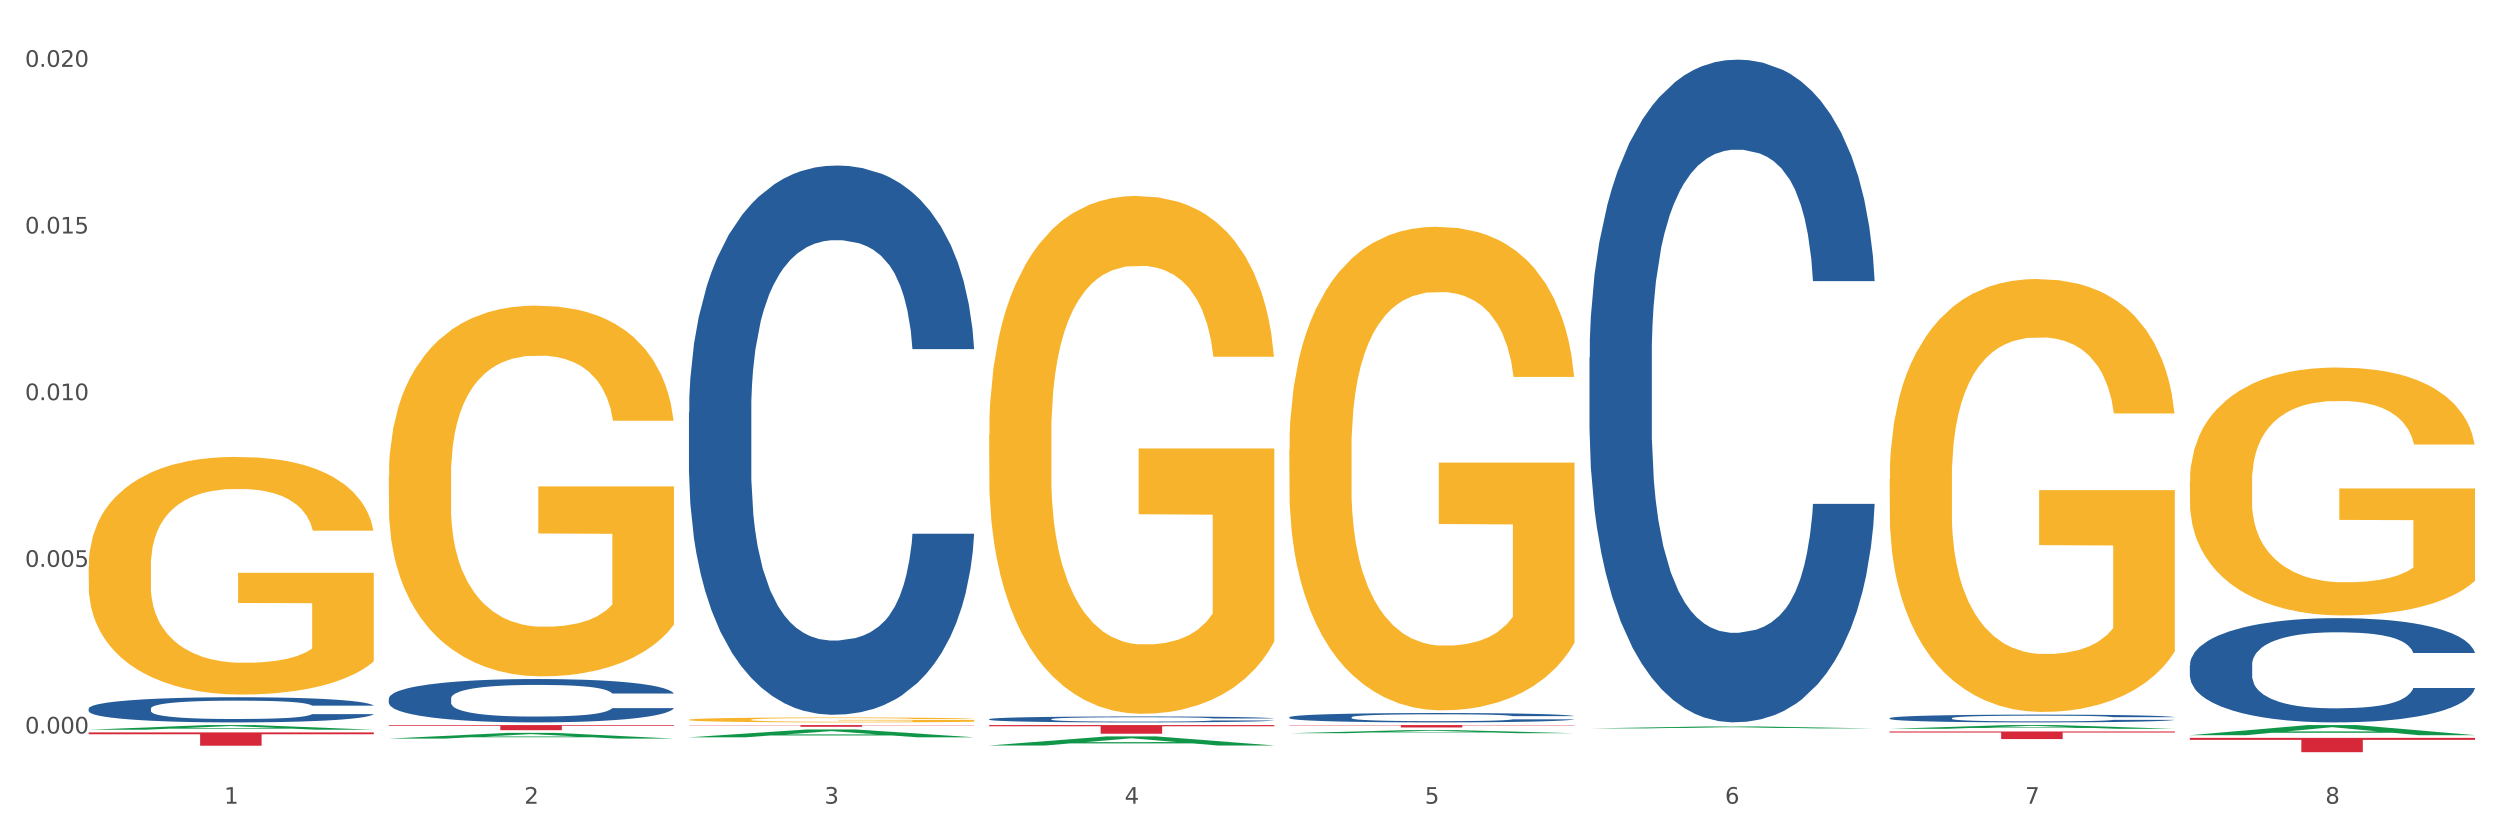
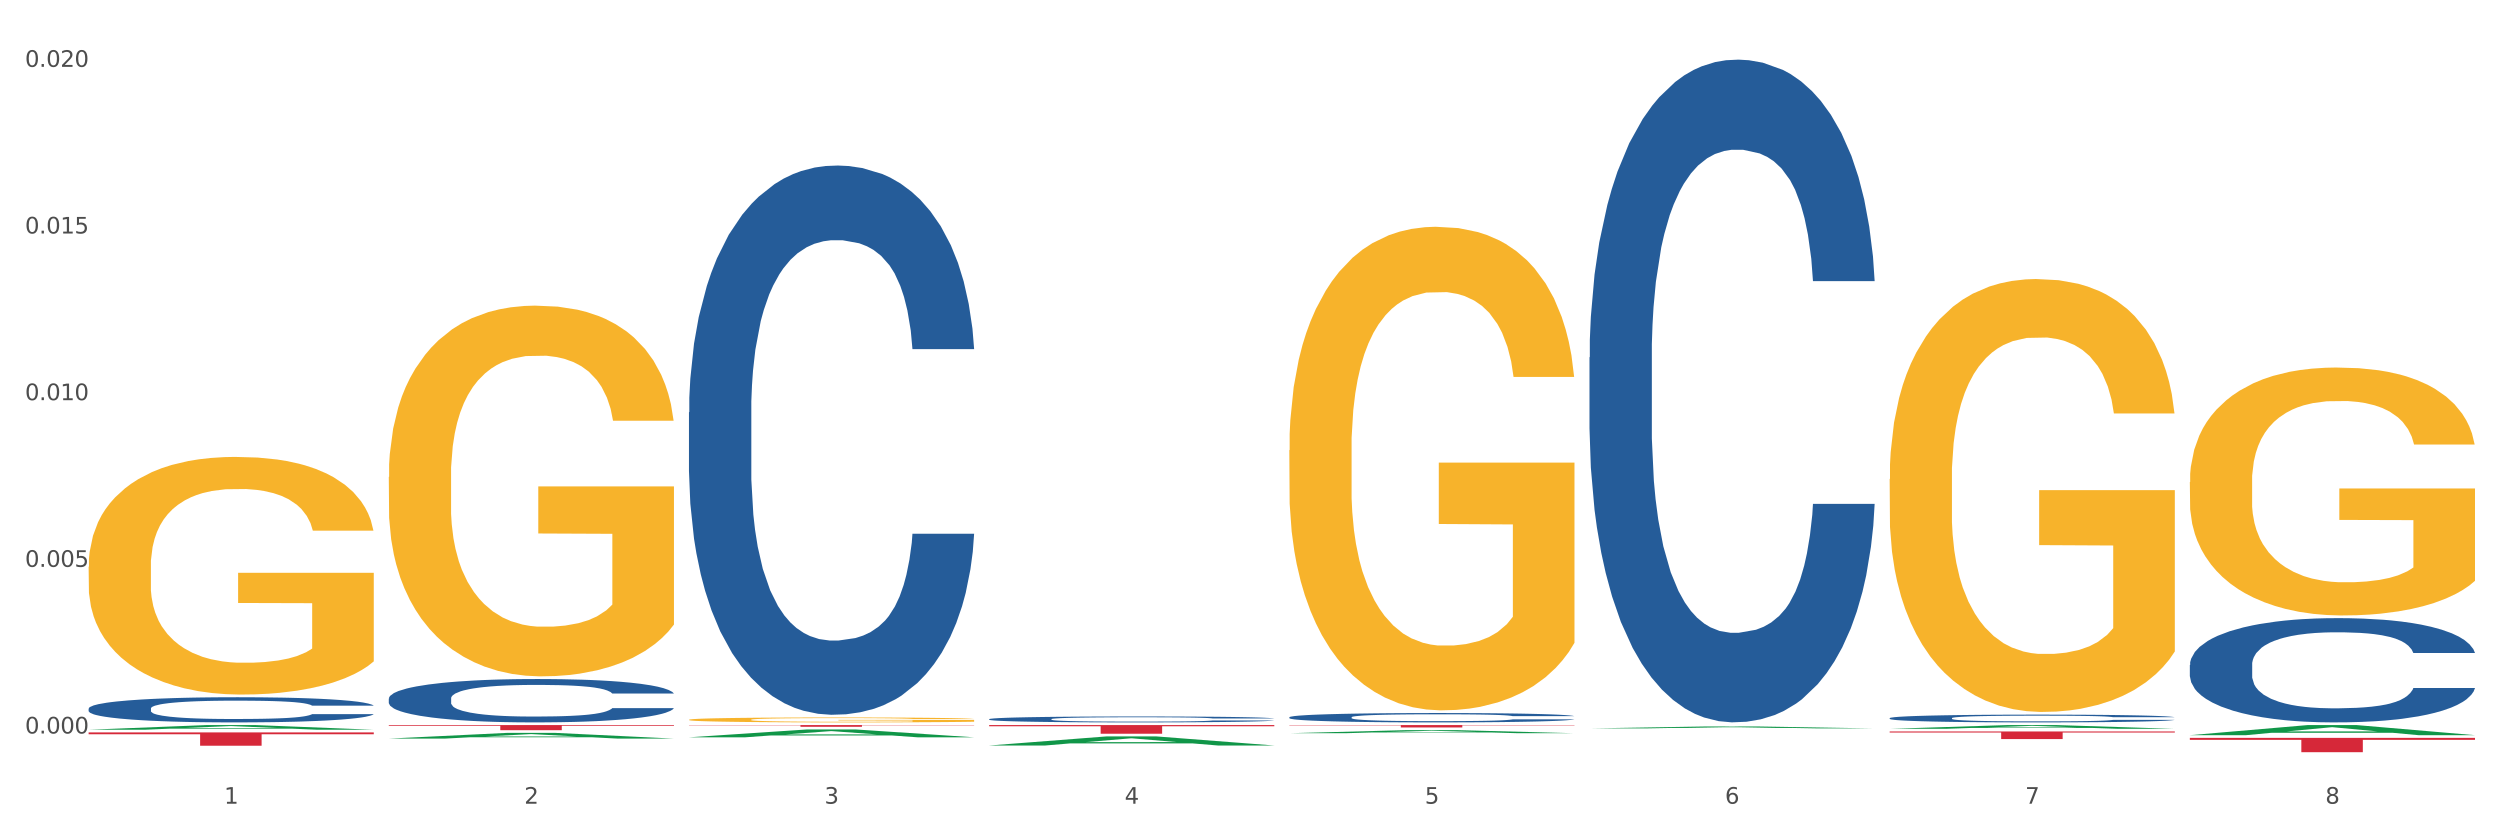
<svg xmlns="http://www.w3.org/2000/svg" xmlns:xlink="http://www.w3.org/1999/xlink" width="1080pt" height="360pt" viewBox="0 0 1080 360" version="1.1">
  <rect x="0" y="0" width="1080" height="360" fill="#333333" stroke="none" />
  <defs>
    <style type="text/css">*{stroke-linejoin: round; stroke-linecap: butt}</style>
  </defs>
  <g id="figure_1">
    <g id="patch_1">
      <path d="M 0 360  L 1080 360  L 1080 0  L 0 0  z " style="fill: #ffffff; stroke: #ffffff; stroke-linejoin: miter" />
    </g>
    <g id="axes_1">
      <g id="matplotlib.axis_1">
        <g id="xtick_1">
          <g id="text_1">
            <g style="fill: #4d4d4d" transform="translate(96.825 347.204) scale(0.096 -0.096)">
              <defs>
                <path id="DejaVuSans-31" d="M 794 531  L 1825 531  L 1825 4091  L 703 3866  L 703 4441  L 1819 4666  L 2450 4666  L 2450 531  L 3481 531  L 3481 0  L 794 0  L 794 531  z " transform="scale(0.016)" />
              </defs>
              <use xlink:href="#DejaVuSans-31" />
            </g>
          </g>
        </g>
        <g id="xtick_2">
          <g id="text_2">
            <g style="fill: #4d4d4d" transform="translate(226.5 347.204) scale(0.096 -0.096)">
              <defs>
                <path id="DejaVuSans-32" d="M 1228 531  L 3431 531  L 3431 0  L 469 0  L 469 531  Q 828 903 1448 1529  Q 2069 2156 2228 2338  Q 2531 2678 2651 2914  Q 2772 3150 2772 3378  Q 2772 3750 2511 3984  Q 2250 4219 1831 4219  Q 1534 4219 1204 4116  Q 875 4013 500 3803  L 500 4441  Q 881 4594 1212 4672  Q 1544 4750 1819 4750  Q 2544 4750 2975 4387  Q 3406 4025 3406 3419  Q 3406 3131 3298 2873  Q 3191 2616 2906 2266  Q 2828 2175 2409 1742  Q 1991 1309 1228 531  z " transform="scale(0.016)" />
              </defs>
              <use xlink:href="#DejaVuSans-32" />
            </g>
          </g>
        </g>
        <g id="xtick_3">
          <g id="text_3">
            <g style="fill: #4d4d4d" transform="translate(356.175 347.204) scale(0.096 -0.096)">
              <defs>
                <path id="DejaVuSans-33" d="M 2597 2516  Q 3050 2419 3304 2112  Q 3559 1806 3559 1356  Q 3559 666 3084 287  Q 2609 -91 1734 -91  Q 1441 -91 1130 -33  Q 819 25 488 141  L 488 750  Q 750 597 1062 519  Q 1375 441 1716 441  Q 2309 441 2620 675  Q 2931 909 2931 1356  Q 2931 1769 2642 2001  Q 2353 2234 1838 2234  L 1294 2234  L 1294 2753  L 1863 2753  Q 2328 2753 2575 2939  Q 2822 3125 2822 3475  Q 2822 3834 2567 4026  Q 2313 4219 1838 4219  Q 1578 4219 1281 4162  Q 984 4106 628 3988  L 628 4550  Q 988 4650 1302 4700  Q 1616 4750 1894 4750  Q 2613 4750 3031 4423  Q 3450 4097 3450 3541  Q 3450 3153 3228 2886  Q 3006 2619 2597 2516  z " transform="scale(0.016)" />
              </defs>
              <use xlink:href="#DejaVuSans-33" />
            </g>
          </g>
        </g>
        <g id="xtick_4">
          <g id="text_4">
            <g style="fill: #4d4d4d" transform="translate(485.85 347.204) scale(0.096 -0.096)">
              <defs>
                <path id="DejaVuSans-34" d="M 2419 4116  L 825 1625  L 2419 1625  L 2419 4116  z M 2253 4666  L 3047 4666  L 3047 1625  L 3713 1625  L 3713 1100  L 3047 1100  L 3047 0  L 2419 0  L 2419 1100  L 313 1100  L 313 1709  L 2253 4666  z " transform="scale(0.016)" />
              </defs>
              <use xlink:href="#DejaVuSans-34" />
            </g>
          </g>
        </g>
        <g id="xtick_5">
          <g id="text_5">
            <g style="fill: #4d4d4d" transform="translate(615.525 347.204) scale(0.096 -0.096)">
              <defs>
                <path id="DejaVuSans-35" d="M 691 4666  L 3169 4666  L 3169 4134  L 1269 4134  L 1269 2991  Q 1406 3038 1543 3061  Q 1681 3084 1819 3084  Q 2600 3084 3056 2656  Q 3513 2228 3513 1497  Q 3513 744 3044 326  Q 2575 -91 1722 -91  Q 1428 -91 1123 -41  Q 819 9 494 109  L 494 744  Q 775 591 1075 516  Q 1375 441 1709 441  Q 2250 441 2565 725  Q 2881 1009 2881 1497  Q 2881 1984 2565 2268  Q 2250 2553 1709 2553  Q 1456 2553 1204 2497  Q 953 2441 691 2322  L 691 4666  z " transform="scale(0.016)" />
              </defs>
              <use xlink:href="#DejaVuSans-35" />
            </g>
          </g>
        </g>
        <g id="xtick_6">
          <g id="text_6">
            <g style="fill: #4d4d4d" transform="translate(745.2 347.204) scale(0.096 -0.096)">
              <defs>
                <path id="DejaVuSans-36" d="M 2113 2584  Q 1688 2584 1439 2293  Q 1191 2003 1191 1497  Q 1191 994 1439 701  Q 1688 409 2113 409  Q 2538 409 2786 701  Q 3034 994 3034 1497  Q 3034 2003 2786 2293  Q 2538 2584 2113 2584  z M 3366 4563  L 3366 3988  Q 3128 4100 2886 4159  Q 2644 4219 2406 4219  Q 1781 4219 1451 3797  Q 1122 3375 1075 2522  Q 1259 2794 1537 2939  Q 1816 3084 2150 3084  Q 2853 3084 3261 2657  Q 3669 2231 3669 1497  Q 3669 778 3244 343  Q 2819 -91 2113 -91  Q 1303 -91 875 529  Q 447 1150 447 2328  Q 447 3434 972 4092  Q 1497 4750 2381 4750  Q 2619 4750 2861 4703  Q 3103 4656 3366 4563  z " transform="scale(0.016)" />
              </defs>
              <use xlink:href="#DejaVuSans-36" />
            </g>
          </g>
        </g>
        <g id="xtick_7">
          <g id="text_7">
            <g style="fill: #4d4d4d" transform="translate(874.875 347.204) scale(0.096 -0.096)">
              <defs>
                <path id="DejaVuSans-37" d="M 525 4666  L 3525 4666  L 3525 4397  L 1831 0  L 1172 0  L 2766 4134  L 525 4134  L 525 4666  z " transform="scale(0.016)" />
              </defs>
              <use xlink:href="#DejaVuSans-37" />
            </g>
          </g>
        </g>
        <g id="xtick_8">
          <g id="text_8">
            <g style="fill: #4d4d4d" transform="translate(1004.55 347.204) scale(0.096 -0.096)">
              <defs>
                <path id="DejaVuSans-38" d="M 2034 2216  Q 1584 2216 1326 1975  Q 1069 1734 1069 1313  Q 1069 891 1326 650  Q 1584 409 2034 409  Q 2484 409 2743 651  Q 3003 894 3003 1313  Q 3003 1734 2745 1975  Q 2488 2216 2034 2216  z M 1403 2484  Q 997 2584 770 2862  Q 544 3141 544 3541  Q 544 4100 942 4425  Q 1341 4750 2034 4750  Q 2731 4750 3128 4425  Q 3525 4100 3525 3541  Q 3525 3141 3298 2862  Q 3072 2584 2669 2484  Q 3125 2378 3379 2068  Q 3634 1759 3634 1313  Q 3634 634 3220 271  Q 2806 -91 2034 -91  Q 1263 -91 848 271  Q 434 634 434 1313  Q 434 1759 690 2068  Q 947 2378 1403 2484  z M 1172 3481  Q 1172 3119 1398 2916  Q 1625 2713 2034 2713  Q 2441 2713 2670 2916  Q 2900 3119 2900 3481  Q 2900 3844 2670 4047  Q 2441 4250 2034 4250  Q 1625 4250 1398 4047  Q 1172 3844 1172 3481  z " transform="scale(0.016)" />
              </defs>
              <use xlink:href="#DejaVuSans-38" />
            </g>
          </g>
        </g>
        <g id="xtick_9" />
        <g id="xtick_10" />
        <g id="xtick_11" />
        <g id="xtick_12" />
        <g id="xtick_13" />
        <g id="xtick_14" />
        <g id="xtick_15" />
      </g>
      <g id="matplotlib.axis_2">
        <g id="ytick_1">
          <g id="text_9">
            <g style="fill: #4d4d4d" transform="translate(10.8 316.875) scale(0.096 -0.096)">
              <defs>
                <path id="DejaVuSans-30" d="M 2034 4250  Q 1547 4250 1301 3770  Q 1056 3291 1056 2328  Q 1056 1369 1301 889  Q 1547 409 2034 409  Q 2525 409 2770 889  Q 3016 1369 3016 2328  Q 3016 3291 2770 3770  Q 2525 4250 2034 4250  z M 2034 4750  Q 2819 4750 3233 4129  Q 3647 3509 3647 2328  Q 3647 1150 3233 529  Q 2819 -91 2034 -91  Q 1250 -91 836 529  Q 422 1150 422 2328  Q 422 3509 836 4129  Q 1250 4750 2034 4750  z " transform="scale(0.016)" />
                <path id="DejaVuSans-2e" d="M 684 794  L 1344 794  L 1344 0  L 684 0  L 684 794  z " transform="scale(0.016)" />
              </defs>
              <use xlink:href="#DejaVuSans-30" />
              <use xlink:href="#DejaVuSans-2e" transform="translate(63.623 0)" />
              <use xlink:href="#DejaVuSans-30" transform="translate(95.41 0)" />
              <use xlink:href="#DejaVuSans-30" transform="translate(159.033 0)" />
              <use xlink:href="#DejaVuSans-30" transform="translate(222.656 0)" />
            </g>
          </g>
        </g>
        <g id="ytick_2">
          <g id="text_10">
            <g style="fill: #4d4d4d" transform="translate(10.8 244.875) scale(0.096 -0.096)">
              <use xlink:href="#DejaVuSans-30" />
              <use xlink:href="#DejaVuSans-2e" transform="translate(63.623 0)" />
              <use xlink:href="#DejaVuSans-30" transform="translate(95.41 0)" />
              <use xlink:href="#DejaVuSans-30" transform="translate(159.033 0)" />
              <use xlink:href="#DejaVuSans-35" transform="translate(222.656 0)" />
            </g>
          </g>
        </g>
        <g id="ytick_3">
          <g id="text_11">
            <g style="fill: #4d4d4d" transform="translate(10.8 172.874) scale(0.096 -0.096)">
              <use xlink:href="#DejaVuSans-30" />
              <use xlink:href="#DejaVuSans-2e" transform="translate(63.623 0)" />
              <use xlink:href="#DejaVuSans-30" transform="translate(95.41 0)" />
              <use xlink:href="#DejaVuSans-31" transform="translate(159.033 0)" />
              <use xlink:href="#DejaVuSans-30" transform="translate(222.656 0)" />
            </g>
          </g>
        </g>
        <g id="ytick_4">
          <g id="text_12">
            <g style="fill: #4d4d4d" transform="translate(10.8 100.873) scale(0.096 -0.096)">
              <use xlink:href="#DejaVuSans-30" />
              <use xlink:href="#DejaVuSans-2e" transform="translate(63.623 0)" />
              <use xlink:href="#DejaVuSans-30" transform="translate(95.41 0)" />
              <use xlink:href="#DejaVuSans-31" transform="translate(159.033 0)" />
              <use xlink:href="#DejaVuSans-35" transform="translate(222.656 0)" />
            </g>
          </g>
        </g>
        <g id="ytick_5">
          <g id="text_13">
            <g style="fill: #4d4d4d" transform="translate(10.8 28.873) scale(0.096 -0.096)">
              <use xlink:href="#DejaVuSans-30" />
              <use xlink:href="#DejaVuSans-2e" transform="translate(63.623 0)" />
              <use xlink:href="#DejaVuSans-30" transform="translate(95.41 0)" />
              <use xlink:href="#DejaVuSans-32" transform="translate(159.033 0)" />
              <use xlink:href="#DejaVuSans-30" transform="translate(222.656 0)" />
            </g>
          </g>
        </g>
        <g id="ytick_6" />
        <g id="ytick_7" />
        <g id="ytick_8" />
        <g id="ytick_9" />
      </g>
      <g id="PolyCollection_1">
        <path d="M 38.283 315.246  L 38.41 315.244  L 89.211 313.23  L 110.293 313.228  L 161.474 315.25  L 137.09 315.25  L 126.041 314.779  L 73.589 314.779  L 73.208 314.786  L 62.54 315.25  L 38.283 315.25  L 38.283 315.246  L 80.193 314.498  L 119.437 314.496  L 100.006 313.659  L 99.752 313.655  L 99.498 313.661  L 80.066 314.496  L 80.193 314.498  L 38.283 315.246  z " clip-path="url(#pc5e051a568)" style="fill: #109648" />
-         <path d="M 427.308 188.028  L 427.454 187.823  L 427.454 180.468  L 427.745 174.135  L 429.199 158.812  L 431.381 146.145  L 432.981 139.403  L 434.58 133.887  L 436.471 128.371  L 438.798 122.65  L 443.016 114.274  L 445.634 109.983  L 448.834 105.488  L 454.652 98.951  L 458.87 95.273  L 463.233 92.209  L 470.36 88.531  L 475.014 86.897  L 479.959 85.671  L 485.922 84.854  L 490.431 84.649  L 500.321 85.262  L 508.757 87.101  L 512.83 88.531  L 518.066 90.983  L 520.829 92.617  L 525.338 95.886  L 529.992 100.177  L 533.192 103.854  L 537.991 110.8  L 541.628 117.747  L 544.973 126.328  L 546.718 132.252  L 548.027 137.769  L 549.191 144.102  L 550.354 154.113  L 524.174 154.113  L 523.156 146.962  L 521.556 140.22  L 519.229 133.683  L 517.193 129.596  L 513.702 124.489  L 510.502 121.22  L 507.157 118.768  L 503.085 116.725  L 499.885 115.704  L 495.376 114.886  L 486.504 115.091  L 480.541 116.725  L 476.468 118.768  L 473.85 120.607  L 471.523 122.65  L 468.905 125.51  L 465.851 129.801  L 463.669 133.683  L 461.488 138.586  L 459.742 143.489  L 458.142 149.21  L 456.833 155.339  L 455.815 161.672  L 454.943 169.436  L 454.215 182.307  L 454.215 210.297  L 454.506 216.63  L 455.234 225.007  L 456.106 231.34  L 457.561 238.899  L 458.87 244.007  L 461.342 251.362  L 464.106 257.491  L 466.287 261.373  L 468.469 264.642  L 472.251 269.136  L 476.468 272.814  L 480.105 275.061  L 485.05 277.104  L 488.395 277.922  L 491.304 278.33  L 498.431 278.33  L 503.521 277.717  L 509.193 276.287  L 513.557 274.448  L 517.193 272.201  L 521.265 268.524  L 523.883 265.05  L 523.883 222.351  L 491.886 222.146  L 491.886 193.748  L 550.5 193.748  L 550.5 277.104  L 548.027 281.395  L 545.264 285.276  L 542.355 288.75  L 537.991 293.04  L 532.755 297.126  L 528.101 299.986  L 523.156 302.438  L 517.338 304.685  L 509.775 306.728  L 505.121 307.546  L 499.303 308.159  L 492.467 308.363  L 486.504 307.954  L 480.686 306.933  L 474.578 305.094  L 468.614 302.438  L 464.106 299.782  L 459.597 296.513  L 454.797 292.223  L 451.016 288.137  L 448.107 284.459  L 444.907 279.76  L 441.416 273.631  L 438.798 268.115  L 436.471 262.394  L 433.999 255.039  L 432.253 248.706  L 430.508 240.738  L 429.49 234.813  L 428.326 225.62  L 427.454 212.748  L 427.308 188.028  z " clip-path="url(#pc5e051a568)" style="fill: #f7b32b" />
        <path d="M 556.983 194.501  L 557.129 194.31  L 557.129 187.441  L 557.42 181.527  L 558.874 167.217  L 561.056 155.388  L 562.656 149.092  L 564.256 143.94  L 566.146 138.789  L 568.473 133.447  L 572.691 125.624  L 575.309 121.617  L 578.509 117.42  L 584.327 111.315  L 588.545 107.88  L 592.908 105.018  L 600.035 101.584  L 604.689 100.058  L 609.634 98.913  L 615.597 98.15  L 620.106 97.959  L 629.996 98.531  L 638.432 100.249  L 642.505 101.584  L 647.741 103.874  L 650.504 105.4  L 655.013 108.453  L 659.667 112.459  L 662.867 115.894  L 667.667 122.381  L 671.303 128.868  L 674.648 136.881  L 676.393 142.414  L 677.702 147.565  L 678.866 153.48  L 680.029 162.829  L 653.849 162.829  L 652.831 156.151  L 651.231 149.855  L 648.904 143.75  L 646.868 139.934  L 643.377 135.164  L 640.178 132.111  L 636.832 129.822  L 632.76 127.914  L 629.56 126.96  L 625.051 126.197  L 616.179 126.387  L 610.216 127.914  L 606.144 129.822  L 603.526 131.539  L 601.198 133.447  L 598.58 136.118  L 595.526 140.124  L 593.344 143.75  L 591.163 148.329  L 589.417 152.908  L 587.818 158.25  L 586.509 163.974  L 585.49 169.888  L 584.618 177.139  L 583.891 189.159  L 583.891 215.297  L 584.181 221.212  L 584.909 229.035  L 585.781 234.949  L 587.236 242.008  L 588.545 246.778  L 591.017 253.647  L 593.781 259.371  L 595.962 262.996  L 598.144 266.049  L 601.926 270.246  L 606.144 273.68  L 609.78 275.779  L 614.725 277.687  L 618.07 278.45  L 620.979 278.832  L 628.106 278.832  L 633.196 278.259  L 638.869 276.924  L 643.232 275.207  L 646.868 273.108  L 650.94 269.674  L 653.558 266.43  L 653.558 226.554  L 621.561 226.363  L 621.561 199.843  L 680.175 199.843  L 680.175 277.687  L 677.702 281.694  L 674.939 285.319  L 672.03 288.562  L 667.667 292.569  L 662.431 296.385  L 657.776 299.056  L 652.831 301.345  L 647.013 303.444  L 639.45 305.352  L 634.796 306.115  L 628.978 306.688  L 622.142 306.878  L 616.179 306.497  L 610.361 305.543  L 604.253 303.826  L 598.29 301.345  L 593.781 298.865  L 589.272 295.812  L 584.472 291.806  L 580.691 287.99  L 577.782 284.556  L 574.582 280.167  L 571.091 274.443  L 568.473 269.292  L 566.146 263.95  L 563.674 257.081  L 561.928 251.167  L 560.183 243.726  L 559.165 238.193  L 558.001 229.607  L 557.129 217.587  L 556.983 194.501  z " clip-path="url(#pc5e051a568)" style="fill: #f7b32b" />
        <path d="M 816.334 206.962  L 816.479 206.791  L 816.479 200.642  L 816.77 195.347  L 818.224 182.536  L 820.406 171.946  L 822.006 166.309  L 823.606 161.697  L 825.497 157.085  L 827.824 152.302  L 832.042 145.299  L 834.66 141.712  L 837.859 137.954  L 843.677 132.488  L 847.895 129.414  L 852.258 126.852  L 859.385 123.777  L 864.039 122.411  L 868.984 121.386  L 874.948 120.703  L 879.456 120.532  L 889.347 121.044  L 897.782 122.581  L 901.855 123.777  L 907.091 125.827  L 909.854 127.193  L 914.363 129.926  L 919.017 133.513  L 922.217 136.588  L 927.017 142.395  L 930.653 148.203  L 933.998 155.377  L 935.743 160.33  L 937.052 164.942  L 938.216 170.237  L 939.379 178.607  L 913.199 178.607  L 912.181 172.629  L 910.581 166.992  L 908.254 161.526  L 906.218 158.11  L 902.727 153.84  L 899.528 151.107  L 896.182 149.057  L 892.11 147.349  L 888.91 146.495  L 884.402 145.812  L 875.529 145.982  L 869.566 147.349  L 865.494 149.057  L 862.876 150.594  L 860.549 152.302  L 857.931 154.694  L 854.876 158.281  L 852.695 161.526  L 850.513 165.626  L 848.768 169.725  L 847.168 174.508  L 845.859 179.632  L 844.841 184.927  L 843.968 191.418  L 843.241 202.179  L 843.241 225.58  L 843.532 230.875  L 844.259 237.878  L 845.132 243.173  L 846.586 249.493  L 847.895 253.764  L 850.368 259.913  L 853.131 265.037  L 855.313 268.282  L 857.494 271.015  L 861.276 274.773  L 865.494 277.848  L 869.13 279.727  L 874.075 281.435  L 877.42 282.118  L 880.329 282.46  L 887.456 282.46  L 892.546 281.947  L 898.219 280.751  L 902.582 279.214  L 906.218 277.335  L 910.291 274.261  L 912.909 271.357  L 912.909 235.658  L 880.911 235.487  L 880.911 211.744  L 939.525 211.744  L 939.525 281.435  L 937.052 285.022  L 934.289 288.267  L 931.38 291.171  L 927.017 294.758  L 921.781 298.174  L 917.126 300.565  L 912.181 302.615  L 906.364 304.494  L 898.8 306.202  L 894.146 306.885  L 888.329 307.398  L 881.493 307.569  L 875.529 307.227  L 869.712 306.373  L 863.603 304.836  L 857.64 302.615  L 853.131 300.395  L 848.622 297.662  L 843.823 294.075  L 840.041 290.658  L 837.132 287.584  L 833.932 283.655  L 830.442 278.531  L 827.824 273.919  L 825.497 269.136  L 823.024 262.987  L 821.279 257.692  L 819.533 251.031  L 818.515 246.077  L 817.352 238.391  L 816.479 227.63  L 816.334 206.962  z " clip-path="url(#pc5e051a568)" style="fill: #f7b32b" />
        <path d="M 946.009 318.75  L 1069.2 318.75  L 1069.2 319.612  L 1020.741 319.617  L 1020.741 324.95  L 994.176 324.95  L 994.176 319.617  L 946.009 319.612  L 946.009 318.756  L 946.009 318.75  z " clip-path="url(#pc5e051a568)" style="fill: #d62839" />
        <path d="M 556.983 313.228  L 680.175 313.228  L 680.175 313.371  L 631.716 313.372  L 631.716 314.255  L 605.151 314.255  L 605.151 313.372  L 556.983 313.371  L 556.983 313.229  L 556.983 313.228  z " clip-path="url(#pc5e051a568)" style="fill: #d62839" />
        <path d="M 427.308 313.228  L 550.5 313.228  L 550.5 313.747  L 502.04 313.75  L 502.04 316.962  L 475.476 316.962  L 475.476 313.75  L 427.308 313.747  L 427.308 313.231  L 427.308 313.228  z " clip-path="url(#pc5e051a568)" style="fill: #d62839" />
        <path d="M 297.633 313.228  L 420.825 313.228  L 420.825 313.332  L 372.365 313.333  L 372.365 313.976  L 345.8 313.976  L 345.8 313.333  L 297.633 313.332  L 297.633 313.229  L 297.633 313.228  z " clip-path="url(#pc5e051a568)" style="fill: #d62839" />
        <path d="M 167.958 313.228  L 291.149 313.228  L 291.149 313.538  L 242.69 313.54  L 242.69 315.458  L 216.125 315.458  L 216.125 313.54  L 167.958 313.538  L 167.958 313.23  L 167.958 313.228  z " clip-path="url(#pc5e051a568)" style="fill: #d62839" />
        <path d="M 38.283 316.399  L 161.474 316.399  L 161.474 317.2  L 113.015 317.205  L 113.015 322.16  L 86.45 322.16  L 86.45 317.205  L 38.283 317.2  L 38.283 316.405  L 38.283 316.399  z " clip-path="url(#pc5e051a568)" style="fill: #d62839" />
        <path d="M 946.009 208.265  L 946.154 208.167  L 946.154 204.646  L 946.445 201.613  L 947.899 194.277  L 950.081 188.212  L 951.681 184.984  L 953.281 182.343  L 955.172 179.701  L 957.499 176.962  L 961.717 172.952  L 964.335 170.898  L 967.534 168.745  L 973.352 165.615  L 977.57 163.854  L 981.933 162.387  L 989.06 160.626  L 993.714 159.844  L 998.66 159.257  L 1004.623 158.866  L 1009.131 158.768  L 1019.022 159.061  L 1027.457 159.942  L 1031.53 160.626  L 1036.766 161.8  L 1039.529 162.583  L 1044.038 164.148  L 1048.692 166.202  L 1051.892 167.963  L 1056.692 171.289  L 1060.328 174.615  L 1063.673 178.723  L 1065.418 181.56  L 1066.727 184.201  L 1067.891 187.234  L 1069.055 192.027  L 1042.875 192.027  L 1041.856 188.603  L 1040.257 185.375  L 1037.929 182.245  L 1035.893 180.288  L 1032.403 177.843  L 1029.203 176.278  L 1025.858 175.104  L 1021.785 174.126  L 1018.585 173.637  L 1014.077 173.245  L 1005.204 173.343  L 999.241 174.126  L 995.169 175.104  L 992.551 175.984  L 990.224 176.962  L 987.606 178.332  L 984.551 180.386  L 982.37 182.245  L 980.188 184.593  L 978.443 186.94  L 976.843 189.679  L 975.534 192.614  L 974.516 195.646  L 973.643 199.364  L 972.916 205.526  L 972.916 218.928  L 973.207 221.96  L 973.934 225.971  L 974.807 229.003  L 976.261 232.623  L 977.57 235.068  L 980.043 238.59  L 982.806 241.525  L 984.988 243.383  L 987.169 244.948  L 990.951 247.1  L 995.169 248.861  L 998.805 249.937  L 1003.75 250.915  L 1007.095 251.307  L 1010.004 251.502  L 1017.131 251.502  L 1022.221 251.209  L 1027.894 250.524  L 1032.257 249.644  L 1035.893 248.568  L 1039.966 246.807  L 1042.584 245.144  L 1042.584 224.699  L 1010.586 224.601  L 1010.586 211.004  L 1069.2 211.004  L 1069.2 250.915  L 1066.727 252.97  L 1063.964 254.828  L 1061.055 256.491  L 1056.692 258.545  L 1051.456 260.502  L 1046.802 261.871  L 1041.856 263.045  L 1036.039 264.121  L 1028.476 265.099  L 1023.821 265.491  L 1018.004 265.784  L 1011.168 265.882  L 1005.204 265.686  L 999.387 265.197  L 993.278 264.317  L 987.315 263.045  L 982.806 261.774  L 978.297 260.208  L 973.498 258.154  L 969.716 256.198  L 966.807 254.437  L 963.607 252.187  L 960.117 249.252  L 957.499 246.611  L 955.172 243.872  L 952.699 240.351  L 950.954 237.318  L 949.208 233.503  L 948.19 230.666  L 947.027 226.264  L 946.154 220.102  L 946.009 208.265  z " clip-path="url(#pc5e051a568)" style="fill: #f7b32b" />
        <path d="M 38.283 244.826  L 38.428 244.733  L 38.428 241.357  L 38.719 238.45  L 40.174 231.418  L 42.355 225.604  L 43.955 222.51  L 45.555 219.978  L 47.446 217.447  L 49.773 214.821  L 53.991 210.977  L 56.609 209.008  L 59.809 206.945  L 65.627 203.944  L 69.844 202.257  L 74.208 200.85  L 81.335 199.162  L 85.989 198.412  L 90.934 197.85  L 96.897 197.475  L 101.406 197.381  L 111.296 197.662  L 119.732 198.506  L 123.804 199.162  L 129.04 200.288  L 131.804 201.038  L 136.312 202.538  L 140.967 204.507  L 144.166 206.195  L 148.966 209.383  L 152.602 212.571  L 155.947 216.509  L 157.693 219.228  L 159.002 221.76  L 160.165 224.667  L 161.329 229.261  L 135.149 229.261  L 134.131 225.979  L 132.531 222.885  L 130.204 219.885  L 128.168 218.009  L 124.677 215.665  L 121.477 214.165  L 118.132 213.04  L 114.059 212.102  L 110.86 211.633  L 106.351 211.258  L 97.479 211.352  L 91.516 212.102  L 87.443 213.04  L 84.825 213.884  L 82.498 214.821  L 79.88 216.134  L 76.826 218.103  L 74.644 219.885  L 72.462 222.135  L 70.717 224.385  L 69.117 227.011  L 67.808 229.824  L 66.79 232.731  L 65.917 236.294  L 65.19 242.201  L 65.19 255.047  L 65.481 257.954  L 66.208 261.798  L 67.081 264.705  L 68.535 268.174  L 69.844 270.518  L 72.317 273.894  L 75.08 276.707  L 77.262 278.488  L 79.444 279.989  L 83.225 282.052  L 87.443 283.739  L 91.079 284.771  L 96.024 285.708  L 99.37 286.083  L 102.279 286.271  L 109.405 286.271  L 114.496 285.99  L 120.168 285.333  L 124.531 284.489  L 128.168 283.458  L 132.24 281.77  L 134.858 280.176  L 134.858 260.579  L 102.86 260.485  L 102.86 247.452  L 161.474 247.452  L 161.474 285.708  L 159.002 287.677  L 156.238 289.459  L 153.329 291.053  L 148.966 293.022  L 143.73 294.897  L 139.076 296.21  L 134.131 297.335  L 128.313 298.367  L 120.75 299.304  L 116.096 299.68  L 110.278 299.961  L 103.442 300.055  L 97.479 299.867  L 91.661 299.398  L 85.552 298.554  L 79.589 297.335  L 75.08 296.116  L 70.572 294.616  L 65.772 292.647  L 61.99 290.772  L 59.082 289.084  L 55.882 286.927  L 52.391 284.114  L 49.773 281.583  L 47.446 278.957  L 44.973 275.582  L 43.228 272.675  L 41.483 269.018  L 40.465 266.299  L 39.301 262.079  L 38.428 256.172  L 38.283 244.826  z " clip-path="url(#pc5e051a568)" style="fill: #f7b32b" />
        <path d="M 38.283 306.09  L 38.429 306.08  L 38.429 305.802  L 38.865 305.425  L 40.467 304.73  L 42.506 304.203  L 46.001 303.588  L 47.894 303.33  L 50.369 303.042  L 55.466 302.575  L 61.29 302.178  L 65.368 301.959  L 68.426 301.82  L 75.27 301.572  L 79.201 301.463  L 83.278 301.373  L 86.773 301.314  L 92.598 301.244  L 97.258 301.214  L 102.645 301.204  L 107.159 301.214  L 113.13 301.254  L 121.867 301.373  L 125.216 301.443  L 129.73 301.562  L 134.39 301.721  L 138.176 301.88  L 142.544 302.108  L 147.058 302.406  L 151.427 302.783  L 154.485 303.131  L 156.96 303.498  L 159.144 303.945  L 160.746 304.432  L 161.474 304.839  L 134.827 304.839  L 134.098 304.472  L 132.642 304.074  L 131.186 303.806  L 129.584 303.588  L 127.109 303.339  L 124.925 303.181  L 121.284 302.992  L 117.935 302.873  L 115.168 302.803  L 111.819 302.744  L 104.684 302.684  L 99.587 302.684  L 96.384 302.704  L 92.452 302.754  L 89.103 302.823  L 85.171 302.942  L 82.113 303.071  L 79.056 303.24  L 77.308 303.359  L 74.687 303.578  L 72.94 303.757  L 70.61 304.064  L 69.299 304.283  L 66.969 304.849  L 65.95 305.266  L 65.513 305.554  L 65.222 305.872  L 65.222 307.421  L 66.096 308.116  L 66.824 308.414  L 67.989 308.751  L 70.173 309.188  L 73.377 309.615  L 76.726 309.923  L 79.492 310.112  L 82.113 310.251  L 84.735 310.36  L 87.938 310.459  L 90.559 310.519  L 94.491 310.579  L 99.151 310.608  L 102.791 310.608  L 110.217 310.559  L 113.567 310.509  L 116.77 310.44  L 120.265 310.33  L 123.032 310.211  L 124.633 310.122  L 127.255 309.933  L 129.293 309.735  L 131.041 309.506  L 132.205 309.308  L 133.516 309.01  L 134.535 308.672  L 134.827 308.493  L 161.474 308.493  L 160.892 308.851  L 159.873 309.198  L 157.834 309.665  L 156.232 309.933  L 153.757 310.261  L 151.136 310.539  L 147.495 310.847  L 144.146 311.075  L 140.651 311.274  L 136.865 311.452  L 130.021 311.701  L 127.546 311.77  L 122.304 311.889  L 118.226 311.959  L 112.256 312.028  L 106.14 312.068  L 99.733 312.078  L 94.054 312.058  L 87.793 311.999  L 83.861 311.939  L 79.492 311.85  L 74.396 311.711  L 69.59 311.542  L 65.076 311.343  L 60.854 311.115  L 56.922 310.857  L 51.825 310.43  L 48.039 310.013  L 45.273 309.625  L 43.38 309.298  L 41.487 308.881  L 40.467 308.593  L 38.865 307.897  L 38.283 307.252  L 38.283 306.09  z " clip-path="url(#pc5e051a568)" style="fill: #255c99" />
        <path d="M 167.958 301.758  L 168.104 301.741  L 168.104 301.262  L 168.541 300.612  L 170.142 299.414  L 172.181 298.507  L 175.676 297.446  L 177.569 297.001  L 180.044 296.505  L 185.141 295.7  L 190.965 295.016  L 195.043 294.639  L 198.101 294.4  L 204.945 293.972  L 208.876 293.783  L 212.954 293.629  L 216.448 293.527  L 222.273 293.407  L 226.933 293.356  L 232.32 293.338  L 236.835 293.356  L 242.805 293.424  L 251.542 293.629  L 254.891 293.749  L 259.405 293.955  L 264.065 294.228  L 267.851 294.502  L 272.219 294.896  L 276.733 295.409  L 281.102 296.06  L 284.16 296.659  L 286.635 297.292  L 288.82 298.062  L 290.421 298.9  L 291.149 299.602  L 264.502 299.602  L 263.774 298.969  L 262.317 298.284  L 260.861 297.822  L 259.259 297.446  L 256.784 297.018  L 254.6 296.744  L 250.959 296.419  L 247.61 296.214  L 244.843 296.094  L 241.494 295.991  L 234.359 295.888  L 229.263 295.888  L 226.059 295.923  L 222.127 296.008  L 218.778 296.128  L 214.847 296.333  L 211.789 296.556  L 208.731 296.847  L 206.983 297.052  L 204.362 297.429  L 202.615 297.737  L 200.285 298.267  L 198.974 298.644  L 196.644 299.619  L 195.625 300.338  L 195.188 300.834  L 194.897 301.382  L 194.897 304.052  L 195.771 305.25  L 196.499 305.763  L 197.664 306.345  L 199.848 307.098  L 203.052 307.834  L 206.401 308.364  L 209.167 308.69  L 211.789 308.929  L 214.41 309.117  L 217.613 309.289  L 220.234 309.391  L 224.166 309.494  L 228.826 309.545  L 232.466 309.545  L 239.893 309.46  L 243.242 309.374  L 246.445 309.254  L 249.94 309.066  L 252.707 308.861  L 254.309 308.707  L 256.93 308.381  L 258.968 308.039  L 260.716 307.646  L 261.881 307.303  L 263.191 306.79  L 264.21 306.208  L 264.502 305.9  L 291.149 305.9  L 290.567 306.516  L 289.548 307.115  L 287.509 307.919  L 285.907 308.381  L 283.432 308.946  L 280.811 309.425  L 277.17 309.956  L 273.821 310.35  L 270.326 310.692  L 266.54 311  L 259.696 311.428  L 257.221 311.548  L 251.979 311.753  L 247.901 311.873  L 241.931 311.992  L 235.815 312.061  L 229.408 312.078  L 223.729 312.044  L 217.468 311.941  L 213.536 311.838  L 209.167 311.684  L 204.071 311.445  L 199.266 311.154  L 194.751 310.812  L 190.529 310.418  L 186.597 309.973  L 181.5 309.237  L 177.714 308.518  L 174.948 307.851  L 173.055 307.286  L 171.162 306.567  L 170.142 306.071  L 168.541 304.873  L 167.958 303.761  L 167.958 301.758  z " clip-path="url(#pc5e051a568)" style="fill: #255c99" />
        <path d="M 297.633 178.121  L 297.779 177.905  L 297.779 171.837  L 298.216 163.602  L 299.817 148.433  L 301.856 136.948  L 305.351 123.513  L 307.244 117.878  L 309.719 111.594  L 314.816 101.409  L 320.641 92.741  L 324.718 87.974  L 327.776 84.94  L 334.62 79.522  L 338.551 77.139  L 342.629 75.188  L 346.123 73.888  L 351.948 72.371  L 356.608 71.721  L 361.996 71.504  L 366.51 71.721  L 372.48 72.588  L 381.217 75.188  L 384.566 76.705  L 389.08 79.306  L 393.74 82.773  L 397.526 86.24  L 401.894 91.224  L 406.409 97.725  L 410.777 105.96  L 413.835 113.544  L 416.31 121.562  L 418.495 131.314  L 420.096 141.932  L 420.825 150.817  L 394.177 150.817  L 393.449 142.799  L 391.993 134.131  L 390.536 128.28  L 388.935 123.513  L 386.459 118.095  L 384.275 114.628  L 380.634 110.511  L 377.285 107.91  L 374.519 106.393  L 371.169 105.093  L 364.034 103.793  L 358.938 103.793  L 355.734 104.226  L 351.802 105.31  L 348.453 106.827  L 344.522 109.427  L 341.464 112.244  L 338.406 115.928  L 336.658 118.528  L 334.037 123.296  L 332.29 127.197  L 329.96 133.914  L 328.649 138.682  L 326.32 151.034  L 325.3 160.135  L 324.863 166.419  L 324.572 173.354  L 324.572 207.159  L 325.446 222.328  L 326.174 228.829  L 327.339 236.197  L 329.523 245.732  L 332.727 255.05  L 336.076 261.768  L 338.843 265.885  L 341.464 268.919  L 344.085 271.303  L 347.288 273.47  L 349.909 274.77  L 353.841 276.07  L 358.501 276.72  L 362.141 276.72  L 369.568 275.637  L 372.917 274.553  L 376.12 273.036  L 379.615 270.653  L 382.382 268.052  L 383.984 266.102  L 386.605 261.985  L 388.643 257.651  L 390.391 252.666  L 391.556 248.332  L 392.866 241.831  L 393.886 234.464  L 394.177 230.563  L 420.825 230.563  L 420.242 238.364  L 419.223 245.949  L 417.184 256.134  L 415.582 261.985  L 413.107 269.136  L 410.486 275.203  L 406.845 281.921  L 403.496 286.905  L 400.001 291.239  L 396.215 295.14  L 389.371 300.557  L 386.896 302.074  L 381.654 304.675  L 377.577 306.192  L 371.606 307.708  L 365.49 308.575  L 359.083 308.792  L 353.404 308.359  L 347.143 307.058  L 343.211 305.758  L 338.843 303.808  L 333.746 300.774  L 328.941 297.09  L 324.427 292.756  L 320.204 287.772  L 316.272 282.138  L 311.175 272.82  L 307.389 263.718  L 304.623 255.267  L 302.73 248.116  L 300.837 239.014  L 299.817 232.73  L 298.216 217.561  L 297.633 203.475  L 297.633 178.121  z " clip-path="url(#pc5e051a568)" style="fill: #255c99" />
        <path d="M 427.308 310.665  L 427.454 310.663  L 427.454 310.597  L 427.891 310.508  L 429.493 310.344  L 431.531 310.22  L 435.026 310.075  L 436.919 310.014  L 439.394 309.946  L 444.491 309.836  L 450.316 309.742  L 454.393 309.691  L 457.451 309.658  L 464.295 309.599  L 468.226 309.574  L 472.304 309.553  L 475.798 309.539  L 481.623 309.522  L 486.283 309.515  L 491.671 309.513  L 496.185 309.515  L 502.155 309.524  L 510.892 309.553  L 514.241 309.569  L 518.755 309.597  L 523.415 309.635  L 527.201 309.672  L 531.57 309.726  L 536.084 309.796  L 540.452 309.885  L 543.51 309.967  L 545.986 310.054  L 548.17 310.159  L 549.772 310.274  L 550.5 310.37  L 523.852 310.37  L 523.124 310.284  L 521.668 310.19  L 520.211 310.127  L 518.61 310.075  L 516.134 310.016  L 513.95 309.979  L 510.31 309.934  L 506.96 309.906  L 504.194 309.89  L 500.844 309.876  L 493.709 309.862  L 488.613 309.862  L 485.409 309.867  L 481.478 309.878  L 478.128 309.895  L 474.197 309.923  L 471.139 309.953  L 468.081 309.993  L 466.333 310.021  L 463.712 310.073  L 461.965 310.115  L 459.635 310.187  L 458.325 310.239  L 455.995 310.373  L 454.975 310.471  L 454.539 310.539  L 454.247 310.614  L 454.247 310.979  L 455.121 311.143  L 455.849 311.214  L 457.014 311.293  L 459.198 311.396  L 462.402 311.497  L 465.751 311.57  L 468.518 311.614  L 471.139 311.647  L 473.76 311.673  L 476.963 311.696  L 479.585 311.71  L 483.516 311.724  L 488.176 311.731  L 491.816 311.731  L 499.243 311.72  L 502.592 311.708  L 505.795 311.692  L 509.29 311.666  L 512.057 311.638  L 513.659 311.617  L 516.28 311.572  L 518.318 311.525  L 520.066 311.471  L 521.231 311.424  L 522.541 311.354  L 523.561 311.275  L 523.852 311.232  L 550.5 311.232  L 549.917 311.317  L 548.898 311.399  L 546.859 311.509  L 545.257 311.572  L 542.782 311.649  L 540.161 311.715  L 536.52 311.788  L 533.171 311.841  L 529.677 311.888  L 525.89 311.93  L 519.047 311.989  L 516.571 312.005  L 511.329 312.034  L 507.252 312.05  L 501.281 312.066  L 495.165 312.076  L 488.758 312.078  L 483.079 312.073  L 476.818 312.059  L 472.886 312.045  L 468.518 312.024  L 463.421 311.991  L 458.616 311.952  L 454.102 311.905  L 449.879 311.851  L 445.947 311.79  L 440.851 311.689  L 437.065 311.591  L 434.298 311.499  L 432.405 311.422  L 430.512 311.324  L 429.493 311.256  L 427.891 311.092  L 427.308 310.94  L 427.308 310.665  z " clip-path="url(#pc5e051a568)" style="fill: #255c99" />
        <path d="M 556.983 309.848  L 557.129 309.844  L 557.129 309.741  L 557.566 309.6  L 559.168 309.341  L 561.206 309.145  L 564.701 308.916  L 566.594 308.82  L 569.07 308.713  L 574.166 308.539  L 579.991 308.391  L 584.068 308.309  L 587.126 308.258  L 593.97 308.165  L 597.902 308.124  L 601.979 308.091  L 605.474 308.069  L 611.298 308.043  L 615.958 308.032  L 621.346 308.028  L 625.86 308.032  L 631.83 308.047  L 640.567 308.091  L 643.916 308.117  L 648.43 308.161  L 653.09 308.221  L 656.876 308.28  L 661.245 308.365  L 665.759 308.476  L 670.127 308.616  L 673.185 308.746  L 675.661 308.883  L 677.845 309.049  L 679.447 309.23  L 680.175 309.382  L 653.527 309.382  L 652.799 309.245  L 651.343 309.097  L 649.887 308.997  L 648.285 308.916  L 645.809 308.823  L 643.625 308.764  L 639.985 308.694  L 636.635 308.65  L 633.869 308.624  L 630.52 308.602  L 623.384 308.579  L 618.288 308.579  L 615.084 308.587  L 611.153 308.605  L 607.803 308.631  L 603.872 308.676  L 600.814 308.724  L 597.756 308.786  L 596.009 308.831  L 593.387 308.912  L 591.64 308.979  L 589.31 309.093  L 588 309.175  L 585.67 309.386  L 584.65 309.541  L 584.214 309.648  L 583.922 309.767  L 583.922 310.344  L 584.796 310.602  L 585.524 310.713  L 586.689 310.839  L 588.873 311.002  L 592.077 311.161  L 595.426 311.276  L 598.193 311.346  L 600.814 311.398  L 603.435 311.438  L 606.639 311.475  L 609.26 311.497  L 613.191 311.52  L 617.851 311.531  L 621.491 311.531  L 628.918 311.512  L 632.267 311.494  L 635.471 311.468  L 638.965 311.427  L 641.732 311.383  L 643.334 311.349  L 645.955 311.279  L 647.994 311.205  L 649.741 311.12  L 650.906 311.046  L 652.216 310.935  L 653.236 310.81  L 653.527 310.743  L 680.175 310.743  L 679.592 310.876  L 678.573 311.006  L 676.534 311.179  L 674.933 311.279  L 672.457 311.401  L 669.836 311.505  L 666.196 311.619  L 662.846 311.705  L 659.352 311.778  L 655.566 311.845  L 648.722 311.938  L 646.246 311.963  L 641.004 312.008  L 636.927 312.034  L 630.956 312.06  L 624.841 312.074  L 618.433 312.078  L 612.754 312.071  L 606.493 312.048  L 602.561 312.026  L 598.193 311.993  L 593.096 311.941  L 588.291 311.878  L 583.777 311.804  L 579.554 311.719  L 575.622 311.623  L 570.526 311.464  L 566.74 311.309  L 563.973 311.165  L 562.08 311.043  L 560.187 310.887  L 559.168 310.78  L 557.566 310.521  L 556.983 310.281  L 556.983 309.848  z " clip-path="url(#pc5e051a568)" style="fill: #255c99" />
        <path d="M 686.658 154.397  L 686.804 154.136  L 686.804 146.815  L 687.241 136.879  L 688.843 118.577  L 690.881 104.72  L 694.376 88.509  L 696.269 81.712  L 698.745 74.129  L 703.841 61.841  L 709.666 51.382  L 713.743 45.63  L 716.801 41.97  L 723.645 35.433  L 727.577 32.557  L 731.654 30.204  L 735.149 28.636  L 740.973 26.805  L 745.633 26.021  L 751.021 25.759  L 755.535 26.021  L 761.505 27.067  L 770.242 30.204  L 773.591 32.034  L 778.105 35.172  L 782.765 39.355  L 786.551 43.539  L 790.92 49.552  L 795.434 57.396  L 799.802 67.331  L 802.86 76.482  L 805.336 86.156  L 807.52 97.922  L 809.122 110.733  L 809.85 121.453  L 783.202 121.453  L 782.474 111.779  L 781.018 101.321  L 779.562 94.262  L 777.96 88.509  L 775.484 81.973  L 773.3 77.79  L 769.66 72.822  L 766.311 69.684  L 763.544 67.854  L 760.195 66.286  L 753.059 64.717  L 747.963 64.717  L 744.759 65.24  L 740.828 66.547  L 737.479 68.377  L 733.547 71.515  L 730.489 74.914  L 727.431 79.358  L 725.684 82.496  L 723.063 88.248  L 721.315 92.954  L 718.985 101.059  L 717.675 106.812  L 715.345 121.715  L 714.326 132.696  L 713.889 140.278  L 713.597 148.645  L 713.597 189.432  L 714.471 207.734  L 715.199 215.578  L 716.364 224.468  L 718.548 235.972  L 721.752 247.215  L 725.101 255.32  L 727.868 260.288  L 730.489 263.948  L 733.11 266.824  L 736.314 269.439  L 738.935 271.007  L 742.866 272.576  L 747.526 273.36  L 751.166 273.36  L 758.593 272.053  L 761.942 270.746  L 765.146 268.916  L 768.64 266.04  L 771.407 262.902  L 773.009 260.549  L 775.63 255.581  L 777.669 250.352  L 779.416 244.339  L 780.581 239.109  L 781.891 231.266  L 782.911 222.376  L 783.202 217.67  L 809.85 217.67  L 809.267 227.082  L 808.248 236.233  L 806.209 248.522  L 804.608 255.581  L 802.132 264.209  L 799.511 271.53  L 795.871 279.635  L 792.521 285.649  L 789.027 290.878  L 785.241 295.584  L 778.397 302.121  L 775.921 303.951  L 770.679 307.089  L 766.602 308.919  L 760.632 310.749  L 754.516 311.795  L 748.109 312.056  L 742.429 311.533  L 736.168 309.965  L 732.236 308.396  L 727.868 306.043  L 722.771 302.382  L 717.966 297.938  L 713.452 292.708  L 709.229 286.695  L 705.297 279.897  L 700.201 268.654  L 696.415 257.673  L 693.648 247.476  L 691.755 238.848  L 689.862 227.867  L 688.843 220.284  L 687.241 201.982  L 686.658 184.988  L 686.658 154.397  z " clip-path="url(#pc5e051a568)" style="fill: #255c99" />
        <path d="M 816.334 310.228  L 816.479 310.225  L 816.479 310.139  L 816.916 310.022  L 818.518 309.808  L 820.556 309.645  L 824.051 309.455  L 825.944 309.375  L 828.42 309.286  L 833.516 309.142  L 839.341 309.019  L 843.418 308.952  L 846.476 308.909  L 853.32 308.832  L 857.252 308.798  L 861.329 308.771  L 864.824 308.752  L 870.648 308.731  L 875.308 308.722  L 880.696 308.719  L 885.21 308.722  L 891.18 308.734  L 899.917 308.771  L 903.266 308.792  L 907.781 308.829  L 912.44 308.878  L 916.226 308.927  L 920.595 308.998  L 925.109 309.09  L 929.477 309.206  L 932.535 309.314  L 935.011 309.427  L 937.195 309.565  L 938.797 309.716  L 939.525 309.841  L 912.877 309.841  L 912.149 309.728  L 910.693 309.605  L 909.237 309.522  L 907.635 309.455  L 905.159 309.378  L 902.975 309.329  L 899.335 309.271  L 895.986 309.234  L 893.219 309.212  L 889.87 309.194  L 882.735 309.176  L 877.638 309.176  L 874.434 309.182  L 870.503 309.197  L 867.154 309.219  L 863.222 309.255  L 860.164 309.295  L 857.106 309.347  L 855.359 309.384  L 852.738 309.452  L 850.99 309.507  L 848.66 309.602  L 847.35 309.67  L 845.02 309.845  L 844.001 309.973  L 843.564 310.062  L 843.273 310.161  L 843.273 310.639  L 844.146 310.854  L 844.874 310.946  L 846.039 311.05  L 848.224 311.185  L 851.427 311.317  L 854.776 311.412  L 857.543 311.471  L 860.164 311.514  L 862.785 311.547  L 865.989 311.578  L 868.61 311.596  L 872.541 311.615  L 877.201 311.624  L 880.842 311.624  L 888.268 311.609  L 891.617 311.593  L 894.821 311.572  L 898.316 311.538  L 901.082 311.501  L 902.684 311.474  L 905.305 311.415  L 907.344 311.354  L 909.091 311.283  L 910.256 311.222  L 911.567 311.13  L 912.586 311.026  L 912.877 310.97  L 939.525 310.97  L 938.942 311.081  L 937.923 311.188  L 935.885 311.333  L 934.283 311.415  L 931.807 311.517  L 929.186 311.603  L 925.546 311.698  L 922.197 311.768  L 918.702 311.83  L 914.916 311.885  L 908.072 311.961  L 905.596 311.983  L 900.354 312.02  L 896.277 312.041  L 890.307 312.063  L 884.191 312.075  L 877.784 312.078  L 872.105 312.072  L 865.843 312.054  L 861.911 312.035  L 857.543 312.007  L 852.446 311.965  L 847.641 311.912  L 843.127 311.851  L 838.904 311.78  L 834.972 311.701  L 829.876 311.569  L 826.09 311.44  L 823.323 311.32  L 821.43 311.219  L 819.537 311.09  L 818.518 311.001  L 816.916 310.786  L 816.334 310.587  L 816.334 310.228  z " clip-path="url(#pc5e051a568)" style="fill: #255c99" />
        <path d="M 946.009 287.272  L 946.154 287.231  L 946.154 286.079  L 946.591 284.516  L 948.193 281.636  L 950.232 279.456  L 953.726 276.905  L 955.619 275.835  L 958.095 274.642  L 963.191 272.709  L 969.016 271.063  L 973.093 270.158  L 976.151 269.582  L 982.995 268.554  L 986.927 268.101  L 991.004 267.731  L 994.499 267.484  L 1000.324 267.196  L 1004.983 267.073  L 1010.371 267.032  L 1014.885 267.073  L 1020.855 267.238  L 1029.592 267.731  L 1032.942 268.019  L 1037.456 268.513  L 1042.115 269.171  L 1045.901 269.829  L 1050.27 270.775  L 1054.784 272.01  L 1059.152 273.573  L 1062.21 275.013  L 1064.686 276.535  L 1066.87 278.386  L 1068.472 280.402  L 1069.2 282.088  L 1042.552 282.088  L 1041.824 280.566  L 1040.368 278.921  L 1038.912 277.81  L 1037.31 276.905  L 1034.835 275.877  L 1032.65 275.218  L 1029.01 274.437  L 1025.661 273.943  L 1022.894 273.655  L 1019.545 273.408  L 1012.41 273.161  L 1007.313 273.161  L 1004.11 273.244  L 1000.178 273.449  L 996.829 273.737  L 992.897 274.231  L 989.839 274.766  L 986.781 275.465  L 985.034 275.959  L 982.413 276.864  L 980.665 277.604  L 978.335 278.88  L 977.025 279.785  L 974.695 282.13  L 973.676 283.857  L 973.239 285.05  L 972.948 286.367  L 972.948 292.784  L 973.821 295.664  L 974.549 296.898  L 975.714 298.297  L 977.899 300.107  L 981.102 301.876  L 984.451 303.151  L 987.218 303.933  L 989.839 304.509  L 992.46 304.961  L 995.664 305.373  L 998.285 305.619  L 1002.217 305.866  L 1006.876 305.99  L 1010.517 305.99  L 1017.943 305.784  L 1021.292 305.578  L 1024.496 305.29  L 1027.991 304.838  L 1030.757 304.344  L 1032.359 303.974  L 1034.98 303.192  L 1037.019 302.369  L 1038.766 301.423  L 1039.931 300.601  L 1041.242 299.366  L 1042.261 297.968  L 1042.552 297.227  L 1069.2 297.227  L 1068.618 298.708  L 1067.598 300.148  L 1065.56 302.082  L 1063.958 303.192  L 1061.482 304.55  L 1058.861 305.702  L 1055.221 306.977  L 1051.872 307.923  L 1048.377 308.746  L 1044.591 309.486  L 1037.747 310.515  L 1035.271 310.803  L 1030.029 311.296  L 1025.952 311.584  L 1019.982 311.872  L 1013.866 312.037  L 1007.459 312.078  L 1001.78 311.996  L 995.518 311.749  L 991.587 311.502  L 987.218 311.132  L 982.121 310.556  L 977.316 309.857  L 972.802 309.034  L 968.579 308.088  L 964.648 307.018  L 959.551 305.249  L 955.765 303.521  L 952.998 301.917  L 951.105 300.559  L 949.212 298.832  L 948.193 297.639  L 946.591 294.759  L 946.009 292.085  L 946.009 287.272  z " clip-path="url(#pc5e051a568)" style="fill: #255c99" />
        <path d="M 297.633 310.929  L 297.779 310.927  L 297.779 310.857  L 298.07 310.796  L 299.524 310.65  L 301.706 310.529  L 303.306 310.465  L 304.905 310.412  L 306.796 310.359  L 309.123 310.305  L 313.341 310.225  L 315.959 310.184  L 319.159 310.141  L 324.977 310.078  L 329.195 310.043  L 333.558 310.014  L 340.685 309.979  L 345.339 309.963  L 350.284 309.952  L 356.247 309.944  L 360.756 309.942  L 370.646 309.948  L 379.082 309.965  L 383.154 309.979  L 388.39 310.002  L 391.154 310.018  L 395.663 310.049  L 400.317 310.09  L 403.517 310.125  L 408.316 310.192  L 411.952 310.258  L 415.298 310.34  L 417.043 310.396  L 418.352 310.449  L 419.516 310.51  L 420.679 310.605  L 394.499 310.605  L 393.481 310.537  L 391.881 310.472  L 389.554 310.41  L 387.518 310.371  L 384.027 310.322  L 380.827 310.291  L 377.482 310.268  L 373.41 310.248  L 370.21 310.238  L 365.701 310.231  L 356.829 310.233  L 350.866 310.248  L 346.793 310.268  L 344.175 310.285  L 341.848 310.305  L 339.23 310.332  L 336.176 310.373  L 333.994 310.41  L 331.813 310.457  L 330.067 310.504  L 328.467 310.558  L 327.158 310.617  L 326.14 310.677  L 325.268 310.751  L 324.54 310.874  L 324.54 311.142  L 324.831 311.202  L 325.558 311.282  L 326.431 311.343  L 327.886 311.415  L 329.195 311.464  L 331.667 311.534  L 334.431 311.592  L 336.612 311.629  L 338.794 311.661  L 342.575 311.703  L 346.793 311.739  L 350.429 311.76  L 355.375 311.78  L 358.72 311.787  L 361.629 311.791  L 368.755 311.791  L 373.846 311.785  L 379.518 311.772  L 383.882 311.754  L 387.518 311.733  L 391.59 311.698  L 394.208 311.664  L 394.208 311.257  L 362.21 311.255  L 362.21 310.984  L 420.825 310.984  L 420.825 311.78  L 418.352 311.821  L 415.589 311.858  L 412.68 311.891  L 408.316 311.932  L 403.08 311.971  L 398.426 311.998  L 393.481 312.021  L 387.663 312.043  L 380.1 312.062  L 375.446 312.07  L 369.628 312.076  L 362.792 312.078  L 356.829 312.074  L 351.011 312.064  L 344.903 312.047  L 338.939 312.021  L 334.431 311.996  L 329.922 311.965  L 325.122 311.924  L 321.341 311.885  L 318.432 311.85  L 315.232 311.805  L 311.741 311.746  L 309.123 311.694  L 306.796 311.639  L 304.324 311.569  L 302.578 311.508  L 300.833 311.432  L 299.815 311.376  L 298.651 311.288  L 297.779 311.165  L 297.633 310.929  z " clip-path="url(#pc5e051a568)" style="fill: #f7b32b" />
        <path d="M 167.958 206.038  L 168.104 205.892  L 168.104 200.626  L 168.394 196.092  L 169.849 185.122  L 172.031 176.053  L 173.63 171.226  L 175.23 167.277  L 177.121 163.328  L 179.448 159.233  L 183.666 153.236  L 186.284 150.164  L 189.484 146.946  L 195.302 142.266  L 199.52 139.633  L 203.883 137.439  L 211.01 134.806  L 215.664 133.636  L 220.609 132.758  L 226.572 132.173  L 231.081 132.027  L 240.971 132.466  L 249.407 133.782  L 253.479 134.806  L 258.715 136.561  L 261.479 137.731  L 265.988 140.072  L 270.642 143.143  L 273.842 145.776  L 278.641 150.749  L 282.277 155.722  L 285.623 161.865  L 287.368 166.107  L 288.677 170.056  L 289.84 174.591  L 291.004 181.758  L 264.824 181.758  L 263.806 176.638  L 262.206 171.812  L 259.879 167.131  L 257.843 164.206  L 254.352 160.549  L 251.152 158.209  L 247.807 156.454  L 243.735 154.991  L 240.535 154.26  L 236.026 153.674  L 227.154 153.821  L 221.191 154.991  L 217.118 156.454  L 214.5 157.77  L 212.173 159.233  L 209.555 161.28  L 206.501 164.352  L 204.319 167.131  L 202.138 170.641  L 200.392 174.152  L 198.792 178.247  L 197.483 182.635  L 196.465 187.169  L 195.593 192.728  L 194.865 201.942  L 194.865 221.981  L 195.156 226.515  L 195.883 232.512  L 196.756 237.046  L 198.211 242.458  L 199.52 246.115  L 201.992 251.38  L 204.756 255.768  L 206.937 258.547  L 209.119 260.888  L 212.9 264.105  L 217.118 266.738  L 220.754 268.347  L 225.699 269.81  L 229.045 270.395  L 231.954 270.687  L 239.08 270.687  L 244.171 270.249  L 249.843 269.225  L 254.207 267.908  L 257.843 266.299  L 261.915 263.667  L 264.533 261.18  L 264.533 230.611  L 232.535 230.464  L 232.535 210.133  L 291.149 210.133  L 291.149 269.81  L 288.677 272.881  L 285.913 275.661  L 283.005 278.147  L 278.641 281.219  L 273.405 284.144  L 268.751 286.192  L 263.806 287.947  L 257.988 289.556  L 250.425 291.018  L 245.771 291.604  L 239.953 292.042  L 233.117 292.189  L 227.154 291.896  L 221.336 291.165  L 215.227 289.848  L 209.264 287.947  L 204.756 286.045  L 200.247 283.705  L 195.447 280.634  L 191.666 277.708  L 188.757 275.075  L 185.557 271.711  L 182.066 267.323  L 179.448 263.374  L 177.121 259.279  L 174.649 254.013  L 172.903 249.479  L 171.158 243.774  L 170.14 239.533  L 168.976 232.951  L 168.104 223.736  L 167.958 206.038  z " clip-path="url(#pc5e051a568)" style="fill: #f7b32b" />
        <path d="M 816.334 316.002  L 939.525 316.002  L 939.525 316.458  L 891.066 316.461  L 891.066 319.282  L 864.501 319.282  L 864.501 316.461  L 816.334 316.458  L 816.334 316.005  L 816.334 316.002  z " clip-path="url(#pc5e051a568)" style="fill: #d62839" />
        <path d="M 297.633 318.516  L 297.76 318.513  L 348.561 315.129  L 369.643 315.125  L 420.825 318.523  L 396.44 318.523  L 385.391 317.732  L 332.94 317.732  L 332.559 317.744  L 321.89 318.523  L 297.633 318.523  L 297.633 318.516  L 339.544 317.26  L 378.787 317.256  L 359.356 315.85  L 359.102 315.843  L 358.848 315.853  L 339.417 317.256  L 339.544 317.26  L 297.633 318.516  z " clip-path="url(#pc5e051a568)" style="fill: #109648" />
        <path d="M 946.009 317.592  L 946.136 317.588  L 996.936 313.232  L 1018.018 313.228  L 1069.2 317.6  L 1044.816 317.6  L 1033.767 316.582  L 981.315 316.582  L 980.934 316.599  L 970.266 317.6  L 946.009 317.6  L 946.009 317.592  L 987.919 315.975  L 1027.163 315.97  L 1007.731 314.16  L 1007.477 314.152  L 1007.223 314.164  L 987.792 315.97  L 987.919 315.975  L 946.009 317.592  z " clip-path="url(#pc5e051a568)" style="fill: #109648" />
        <path d="M 816.334 314.849  L 816.461 314.848  L 867.261 313.229  L 888.343 313.228  L 939.525 314.852  L 915.141 314.852  L 904.092 314.474  L 851.64 314.474  L 851.259 314.48  L 840.591 314.852  L 816.334 314.852  L 816.334 314.849  L 858.244 314.248  L 897.487 314.247  L 878.056 313.574  L 877.802 313.571  L 877.548 313.576  L 858.117 314.247  L 858.244 314.248  L 816.334 314.849  z " clip-path="url(#pc5e051a568)" style="fill: #109648" />
        <path d="M 686.658 314.675  L 686.785 314.675  L 737.586 313.82  L 758.668 313.819  L 809.85 314.677  L 785.466 314.677  L 774.416 314.477  L 721.965 314.477  L 721.584 314.481  L 710.916 314.677  L 686.658 314.677  L 686.658 314.675  L 728.569 314.358  L 767.812 314.357  L 748.381 314.002  L 748.127 314  L 747.873 314.003  L 728.442 314.357  L 728.569 314.358  L 686.658 314.675  z " clip-path="url(#pc5e051a568)" style="fill: #109648" />
        <path d="M 556.983 316.749  L 557.11 316.748  L 607.911 315.406  L 628.993 315.405  L 680.175 316.752  L 655.79 316.752  L 644.741 316.438  L 592.29 316.438  L 591.909 316.443  L 581.241 316.752  L 556.983 316.752  L 556.983 316.749  L 598.894 316.251  L 638.137 316.25  L 618.706 315.692  L 618.452 315.689  L 618.198 315.693  L 598.767 316.25  L 598.894 316.251  L 556.983 316.749  z " clip-path="url(#pc5e051a568)" style="fill: #109648" />
        <path d="M 427.308 322.049  L 427.435 322.045  L 478.236 318.116  L 499.318 318.112  L 550.5 322.056  L 526.115 322.056  L 515.066 321.138  L 462.615 321.138  L 462.234 321.152  L 451.566 322.056  L 427.308 322.056  L 427.308 322.049  L 469.219 320.59  L 508.462 320.586  L 489.031 318.953  L 488.777 318.945  L 488.523 318.956  L 469.092 320.586  L 469.219 320.59  L 427.308 322.049  z " clip-path="url(#pc5e051a568)" style="fill: #109648" />
        <path d="M 167.958 319.07  L 168.085 319.068  L 218.886 316.61  L 239.968 316.608  L 291.149 319.075  L 266.765 319.075  L 255.716 318.501  L 203.264 318.501  L 202.883 318.51  L 192.215 319.075  L 167.958 319.075  L 167.958 319.07  L 209.869 318.158  L 249.112 318.155  L 229.681 317.134  L 229.427 317.129  L 229.173 317.136  L 209.742 318.155  L 209.869 318.158  L 167.958 319.07  z " clip-path="url(#pc5e051a568)" style="fill: #109648" />
      </g>
    </g>
  </g>
  <defs>
    <clipPath id="pc5e051a568">
      <rect x="38.283" y="10.8" width="1030.917" height="329.109" />
    </clipPath>
  </defs>
</svg>